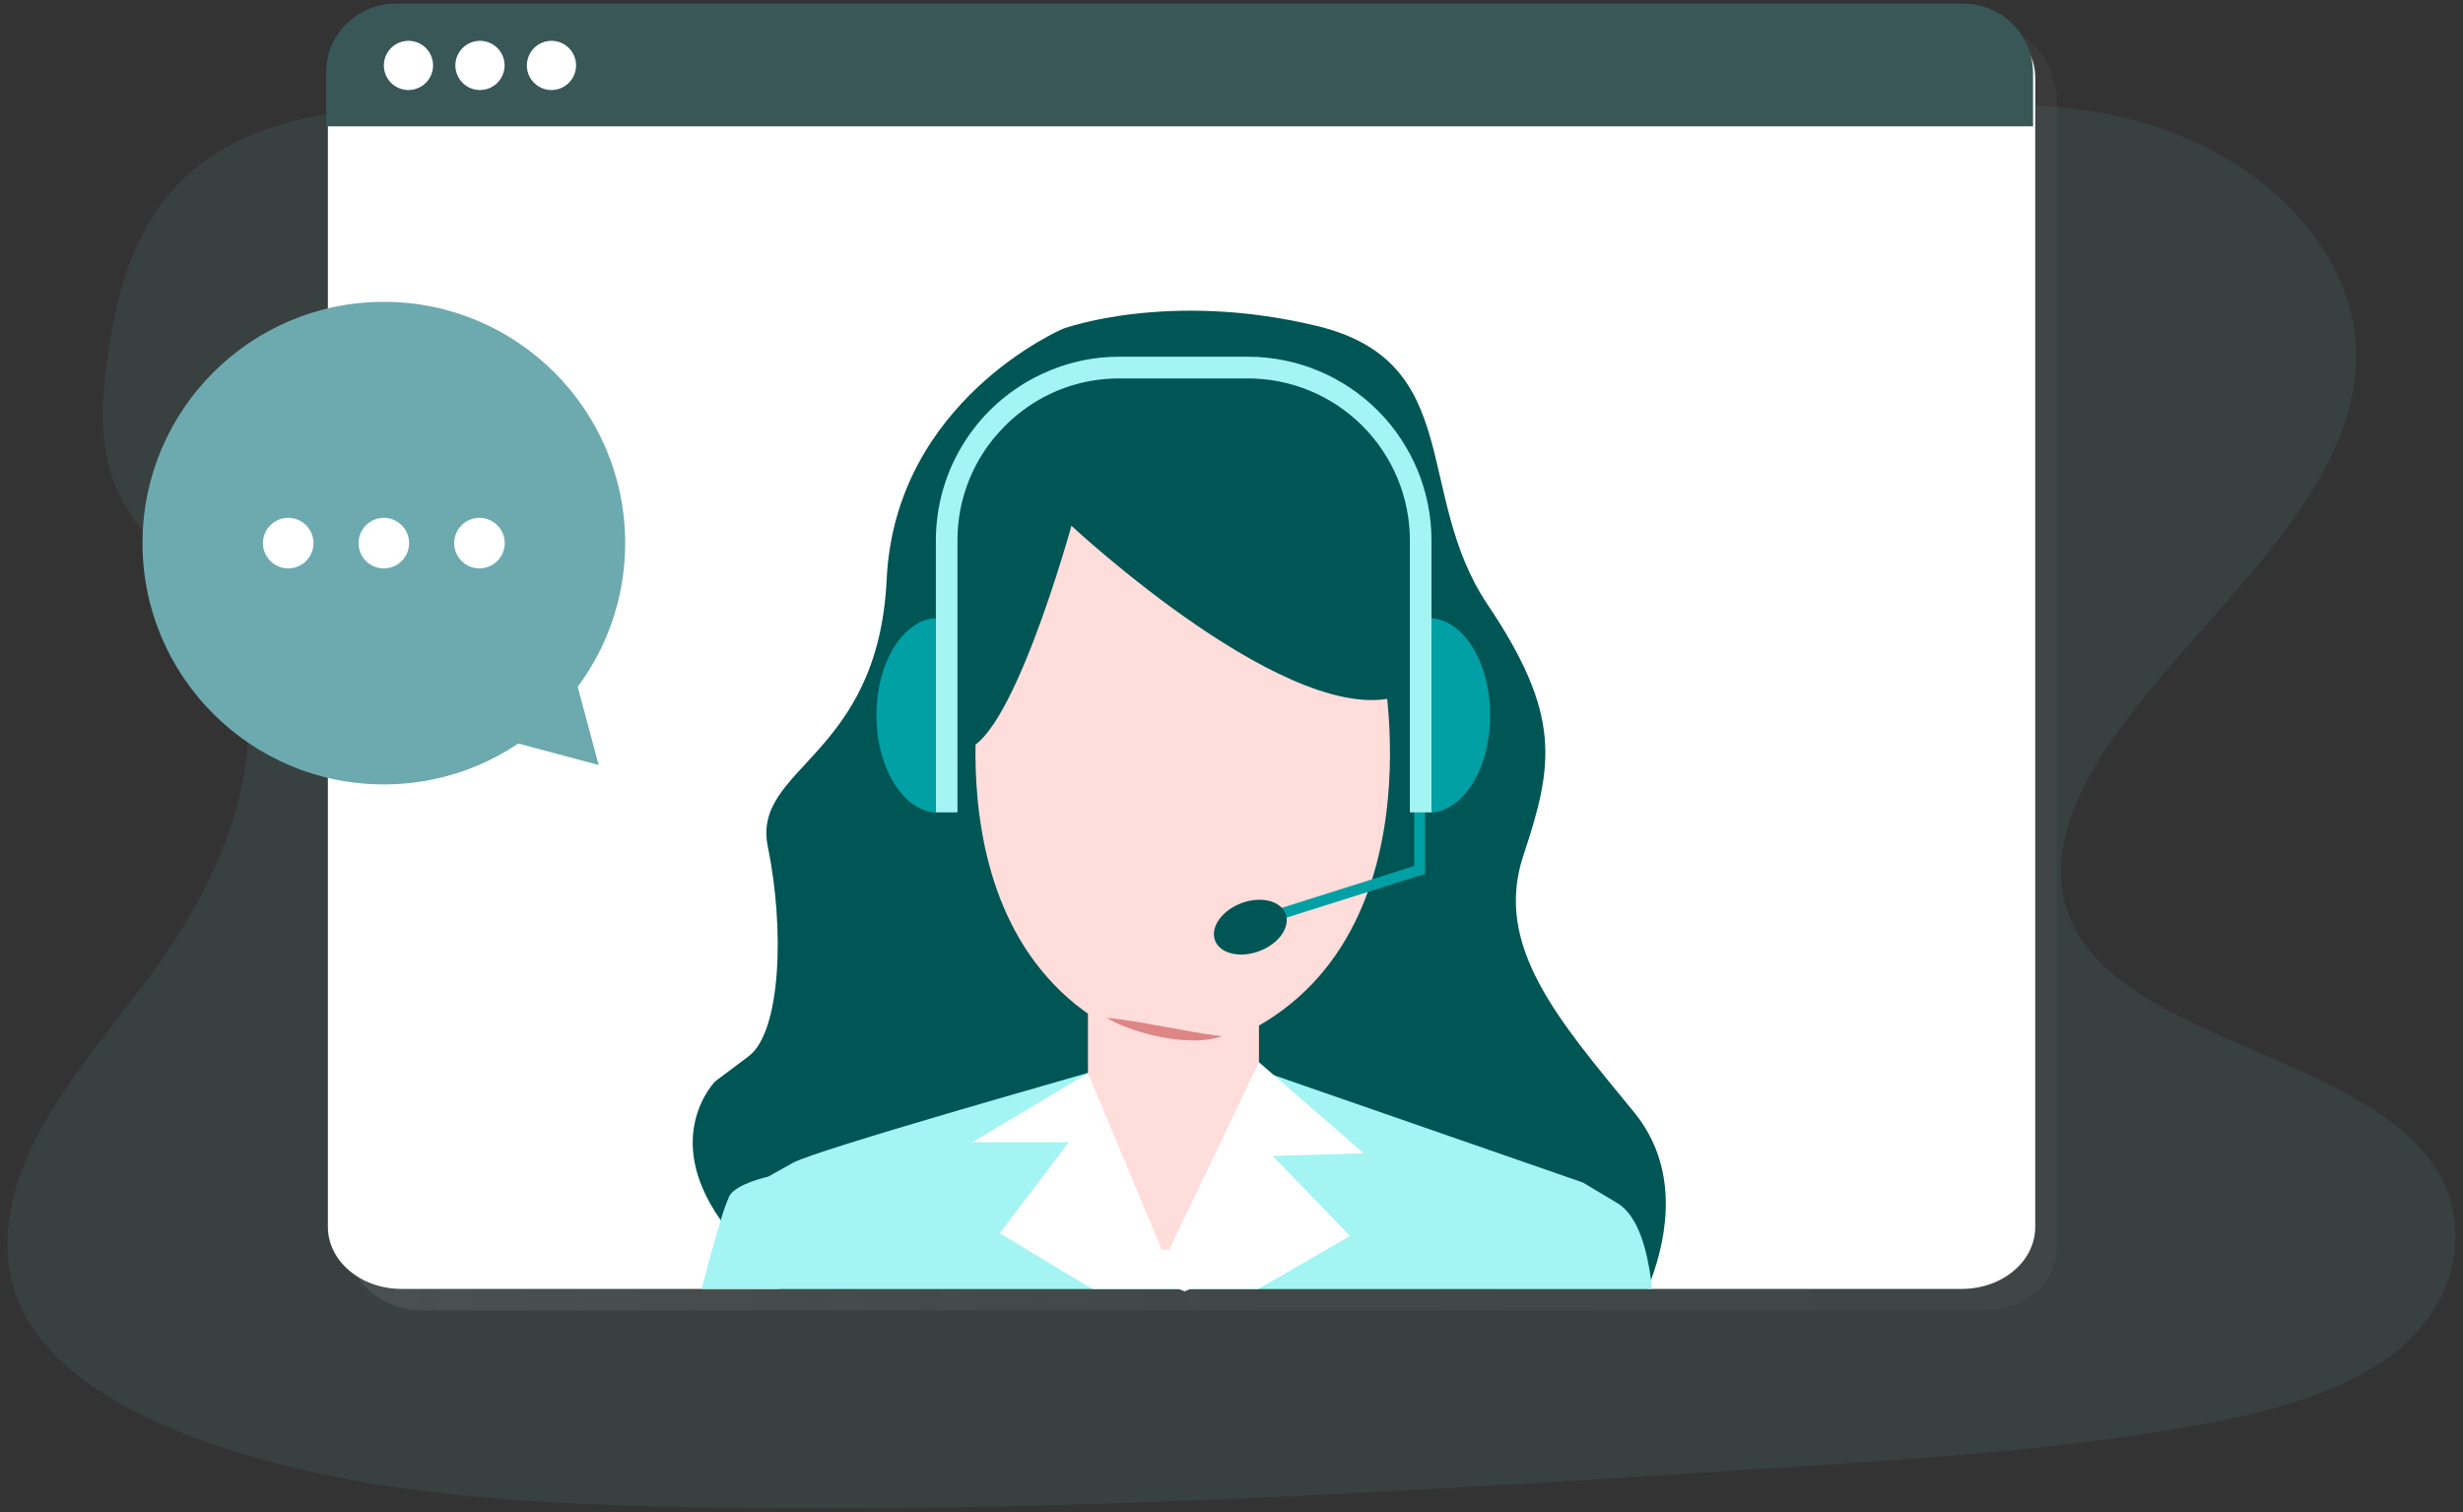
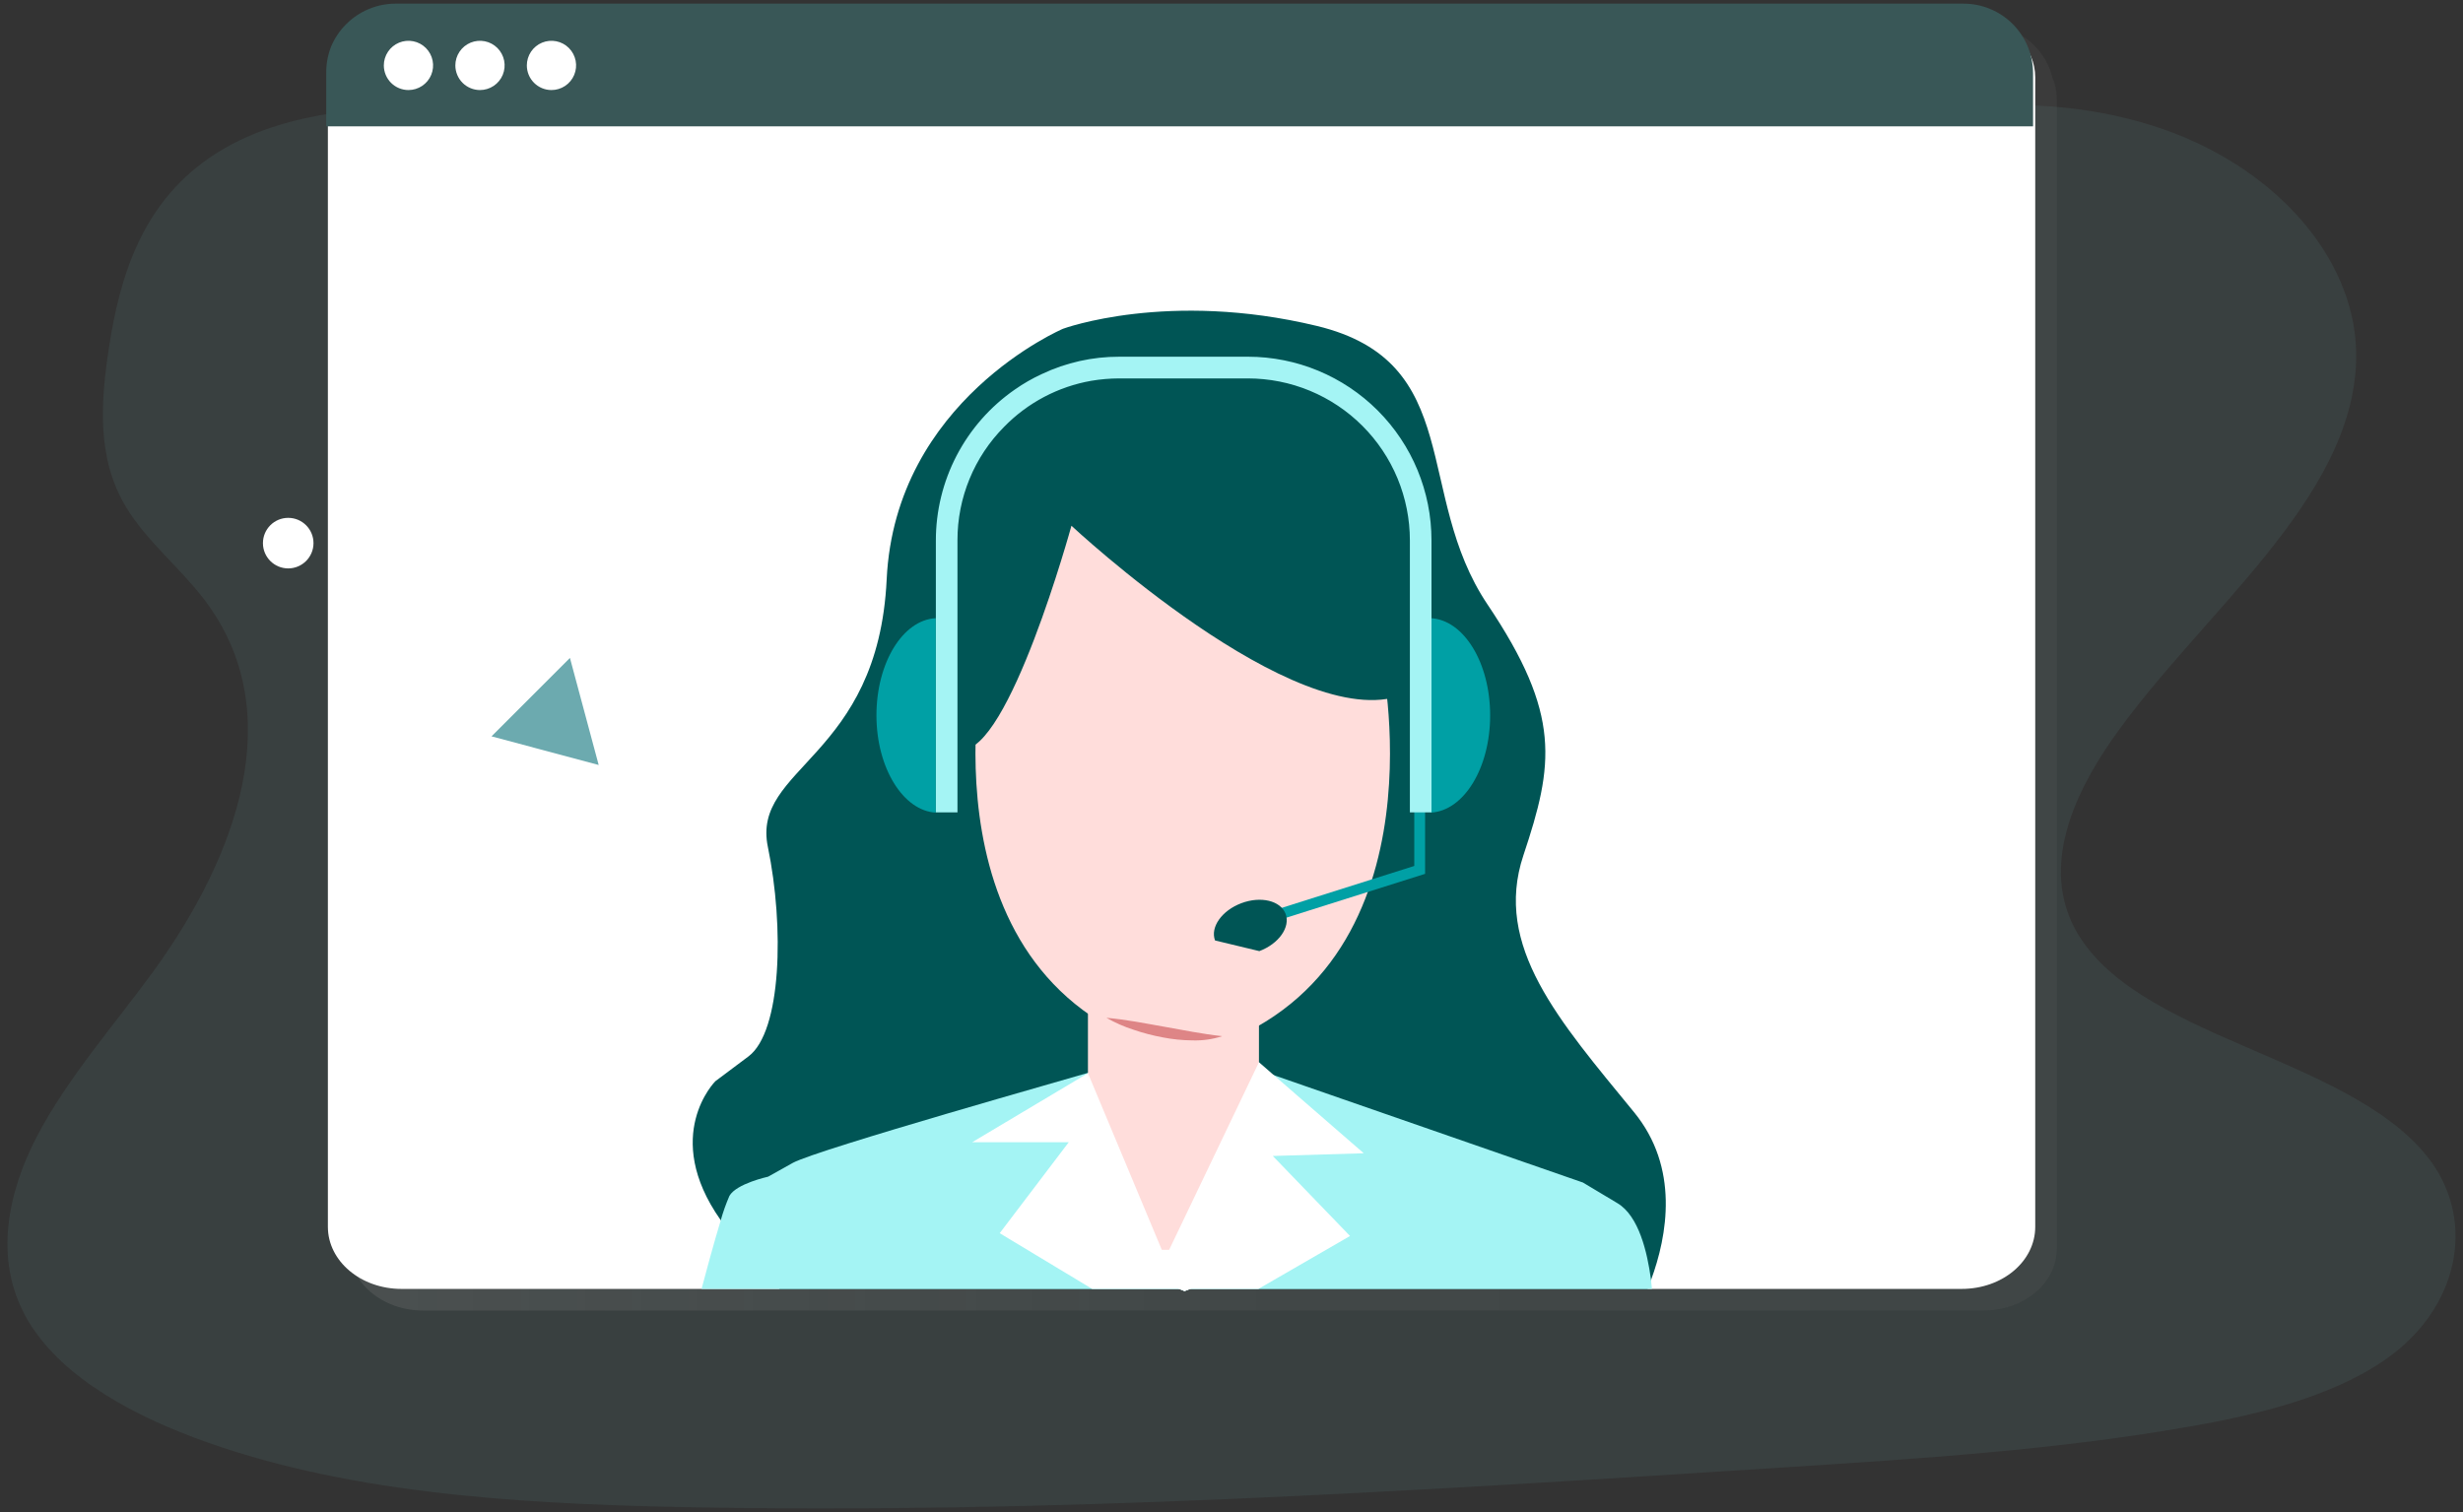
<svg xmlns="http://www.w3.org/2000/svg" width="228" height="140" viewBox="0 0 228 140" fill="none">
  <rect x="0" y="0" width="228" height="140" fill="#333333" stroke="none" />
  <path opacity="0.1" d="M129.521 28.167C114.991 28.337 101.031 24.747 87.701 20.797C74.371 16.847 61.111 12.427 46.871 10.617C37.711 9.447 27.281 9.617 20.081 14.157C13.151 18.507 11.081 25.647 10.081 32.227C9.321 37.227 8.941 42.377 11.631 46.887C13.491 50.017 16.691 52.587 18.951 55.567C26.811 65.937 21.951 79.277 14.151 89.997C10.501 94.997 6.231 99.847 3.451 105.157C0.671 110.467 -0.489 116.477 2.261 121.677C5.011 126.877 11.201 130.547 17.881 133.067C31.451 138.187 47.271 139.197 62.681 139.527C96.791 140.237 130.991 138.057 165.101 135.867C177.721 135.057 190.401 134.247 202.771 132.067C209.631 130.867 216.711 129.067 221.601 125.297C227.811 120.467 229.131 112.647 224.681 107.067C217.211 97.707 197.381 96.067 192.041 85.917C189.101 80.327 191.721 73.917 195.531 68.447C203.701 56.787 217.781 46.337 218.111 33.337C218.341 24.427 211.111 15.787 200.321 11.987C188.971 7.987 173.471 9.157 165.451 16.777C157.201 24.597 142.351 28.057 129.521 28.167Z" fill="#6FB4B9" />
  <path d="M190.402 9.157V115.587C190.402 118.757 187.402 121.337 183.582 121.337H39.172C35.402 121.337 32.352 118.767 32.352 115.587V13.697H32.152V8.767C32.158 7.933 32.325 7.108 32.642 6.337C32.966 5.554 33.442 4.844 34.042 4.247C34.642 3.65 35.352 3.174 36.132 2.847C36.911 2.518 37.747 2.345 38.592 2.337H183.772C185.477 2.34 187.112 3.016 188.322 4.217C189.148 5.043 189.729 6.081 190.002 7.217C190.266 7.83 190.402 8.49 190.402 9.157Z" fill="url(#paint0_linear)" />
  <path d="M188.402 7.157V113.587C188.402 116.757 185.402 119.337 181.582 119.337H37.172C33.402 119.337 30.352 116.767 30.352 113.587V7.157C30.47 5.425 31.239 3.802 32.504 2.613C33.768 1.425 35.436 0.758 37.172 0.747L181.572 1.097C182.928 1.077 184.26 1.456 185.403 2.187C186.546 2.917 187.45 3.967 188.002 5.207C188.266 5.823 188.402 6.486 188.402 7.157Z" fill="white" />
  <path d="M188.2 6.777V11.697H30.2V6.777C30.189 5.943 30.338 5.114 30.64 4.337C30.964 3.554 31.439 2.844 32.04 2.247C33.245 1.034 34.88 0.347 36.59 0.337L181.77 0.337C183.476 0.339 185.111 1.019 186.317 2.226C187.523 3.434 188.2 5.07 188.2 6.777Z" fill="#395757" />
  <path d="M37.811 8.337C38.262 8.337 38.703 8.203 39.078 7.952C39.453 7.702 39.745 7.346 39.918 6.929C40.09 6.513 40.135 6.054 40.047 5.612C39.959 5.17 39.742 4.763 39.423 4.444C39.105 4.126 38.698 3.908 38.256 3.82C37.814 3.732 37.355 3.778 36.939 3.95C36.522 4.123 36.166 4.415 35.916 4.79C35.665 5.165 35.531 5.606 35.531 6.057C35.531 6.661 35.772 7.241 36.199 7.669C36.627 8.096 37.207 8.337 37.811 8.337Z" fill="white" />
  <path d="M44.432 8.337C44.883 8.337 45.324 8.203 45.699 7.952C46.074 7.702 46.366 7.346 46.539 6.929C46.711 6.513 46.757 6.054 46.669 5.612C46.581 5.17 46.363 4.763 46.044 4.444C45.726 4.126 45.319 3.908 44.877 3.82C44.435 3.732 43.976 3.778 43.56 3.95C43.143 4.123 42.787 4.415 42.537 4.79C42.286 5.165 42.152 5.606 42.152 6.057C42.152 6.356 42.211 6.653 42.326 6.929C42.441 7.206 42.608 7.457 42.82 7.669C43.032 7.881 43.283 8.048 43.56 8.163C43.836 8.278 44.133 8.337 44.432 8.337Z" fill="white" />
  <path d="M51.039 8.337C51.491 8.339 51.933 8.207 52.309 7.957C52.685 7.708 52.979 7.353 53.153 6.936C53.327 6.52 53.374 6.061 53.287 5.618C53.2 5.175 52.984 4.768 52.665 4.448C52.347 4.128 51.941 3.91 51.498 3.821C51.056 3.732 50.596 3.777 50.179 3.949C49.762 4.122 49.406 4.414 49.154 4.789C48.904 5.164 48.77 5.605 48.77 6.057C48.77 6.66 49.008 7.238 49.434 7.665C49.859 8.093 50.437 8.334 51.039 8.337Z" fill="white" />
  <path d="M152.83 118.527L152.52 119.337H110.17L109.65 119.537L109.16 119.337H72.16L68.27 114.947C67.71 114.31 67.186 113.642 66.7 112.947C61.2 105.127 66.22 100.107 66.22 100.107L69.29 97.807C72.35 95.507 72.61 85.807 71.08 78.407C69.55 71.007 81.29 70.237 82.08 53.637C82.87 37.037 98.41 30.437 98.41 30.437C98.41 30.437 108.12 26.857 121.9 30.177C135.68 33.497 130.84 45.757 137.7 55.967C144.56 66.177 143.83 70.777 141.02 79.197C138.21 87.617 144.34 94.517 151.24 102.947C155.49 108.107 154.35 114.417 152.83 118.527Z" fill="#005555" />
  <path d="M152.921 119.337H110.171L109.651 119.537L109.161 119.337H64.941C65.371 117.707 66.121 114.957 66.721 112.977C66.937 112.209 67.204 111.458 67.521 110.727C68.161 109.587 71.101 108.947 71.101 108.947L73.391 107.667C75.701 106.407 99.931 99.587 100.701 99.337L116.161 99.087H116.401H116.531H116.611L118.091 99.607L146.531 109.487L149.721 111.397C151.721 112.577 152.491 115.987 152.821 118.397C152.868 118.777 152.901 119.09 152.921 119.337Z" fill="#A4F4F4" />
  <path d="M117.822 107.027L124.972 114.437L116.492 119.337H110.172L109.652 119.537L109.162 119.337H101.102L92.542 114.177L98.932 105.757H89.992L100.692 99.377L100.712 99.367L116.542 98.347L118.102 99.707L126.242 106.777L117.822 107.027Z" fill="white" />
  <path d="M116.541 83.547H100.711V115.717H116.541V83.547Z" fill="#FFDDDB" />
  <path d="M110.423 97.477L109.483 97.717L108.553 97.477C84.873 90.957 91.013 61.477 91.013 61.477C90.013 61.477 96.123 41.727 96.123 41.727H122.853C122.853 41.727 128.983 61.477 127.953 61.477C127.953 61.507 134.103 90.957 110.423 97.477Z" fill="#FFDDDB" />
  <path d="M129.823 64.337C119.953 68.087 99.183 48.677 99.183 48.677C99.183 48.677 93.393 69.757 88.973 69.417L84.543 69.077L94.423 34.337L124.423 38.427L129.823 64.337Z" fill="#005555" />
  <path d="M118.333 116.217L110.173 119.337L109.653 119.537L109.163 119.337L100.203 115.707L100.713 99.367L107.543 115.707L107.863 116.477L108.233 115.707L116.173 99.117L116.543 98.347L116.623 99.187L118.333 116.217Z" fill="white" />
  <path d="M86.623 57.237V75.237C83.623 75.077 81.133 71.117 81.133 66.237C81.133 61.357 83.573 57.397 86.623 57.237Z" fill="#00A0A5" />
  <path d="M132.453 57.237V75.237C135.503 75.077 137.943 71.117 137.943 66.237C137.943 61.357 135.503 57.397 132.453 57.237Z" fill="#00A0A5" />
  <path d="M118.03 85.297L117.73 84.347L130.92 80.177V74.477H131.92V80.907L118.03 85.297Z" fill="#00A0A5" />
-   <path d="M116.578 88.061C118.382 87.382 119.47 85.838 119.008 84.613C118.546 83.388 116.71 82.946 114.906 83.626C113.103 84.306 112.015 85.85 112.476 87.074C112.938 88.299 114.774 88.741 116.578 88.061Z" fill="#005555" />
+   <path d="M116.578 88.061C118.382 87.382 119.47 85.838 119.008 84.613C118.546 83.388 116.71 82.946 114.906 83.626C113.103 84.306 112.015 85.85 112.476 87.074Z" fill="#005555" />
  <path d="M115.523 33.027H103.613C101.137 33.021 98.691 33.568 96.453 34.627C95.574 35.03 94.734 35.512 93.943 36.067C91.683 37.635 89.837 39.728 88.563 42.166C87.29 44.605 86.628 47.316 86.633 50.067V75.217H88.633V50.027C88.625 46.085 90.182 42.301 92.963 39.507C95.138 37.281 97.957 35.794 101.023 35.257C101.875 35.112 102.738 35.039 103.603 35.037H115.513C117.483 35.037 119.433 35.425 121.253 36.178C123.073 36.932 124.727 38.037 126.119 39.43C127.512 40.823 128.617 42.477 129.371 44.296C130.125 46.116 130.513 48.067 130.513 50.037V75.217H132.513V50.027C132.513 45.52 130.723 41.197 127.537 38.009C124.351 34.822 120.03 33.029 115.523 33.027Z" fill="#A4F4F4" />
  <path d="M102.422 94.237C104.272 94.397 106.032 94.757 107.802 95.067C109.572 95.377 111.302 95.737 113.142 95.937C112.252 96.226 111.318 96.358 110.382 96.327C109.455 96.319 108.531 96.225 107.622 96.047C106.716 95.879 105.823 95.645 104.952 95.347C104.072 95.066 103.224 94.694 102.422 94.237Z" fill="#DE8586" />
-   <path d="M35.531 72.627C47.869 72.627 57.871 62.625 57.871 50.287C57.871 37.949 47.869 27.947 35.531 27.947C23.193 27.947 13.191 37.949 13.191 50.287C13.191 62.625 23.193 72.627 35.531 72.627Z" fill="#6CAAAF" />
  <path d="M44.383 52.627C45.675 52.627 46.723 51.579 46.723 50.287C46.723 48.994 45.675 47.947 44.383 47.947C43.091 47.947 42.043 48.994 42.043 50.287C42.043 51.579 43.091 52.627 44.383 52.627Z" fill="white" />
  <path d="M35.531 52.627C36.824 52.627 37.871 51.579 37.871 50.287C37.871 48.994 36.824 47.947 35.531 47.947C34.239 47.947 33.191 48.994 33.191 50.287C33.191 51.579 34.239 52.627 35.531 52.627Z" fill="white" />
  <path d="M26.68 52.627C27.972 52.627 29.02 51.579 29.02 50.287C29.02 48.994 27.972 47.947 26.68 47.947C25.387 47.947 24.34 48.994 24.34 50.287C24.34 51.579 25.387 52.627 26.68 52.627Z" fill="white" />
  <path d="M55.42 70.827L45.5 68.177L52.76 60.917L55.42 70.827Z" fill="#6CAAAF" />
  <defs>
    <linearGradient id="paint0_linear" x1="32.152" y1="61.837" x2="190.402" y2="61.837" gradientUnits="userSpaceOnUse">
      <stop stop-color="#7F7F7F" stop-opacity="0.25" />
      <stop offset="0.54" stop-color="#7F7F7F" stop-opacity="0.12" />
      <stop offset="1" stop-color="#7F7F7F" stop-opacity="0.1" />
    </linearGradient>
  </defs>
</svg>